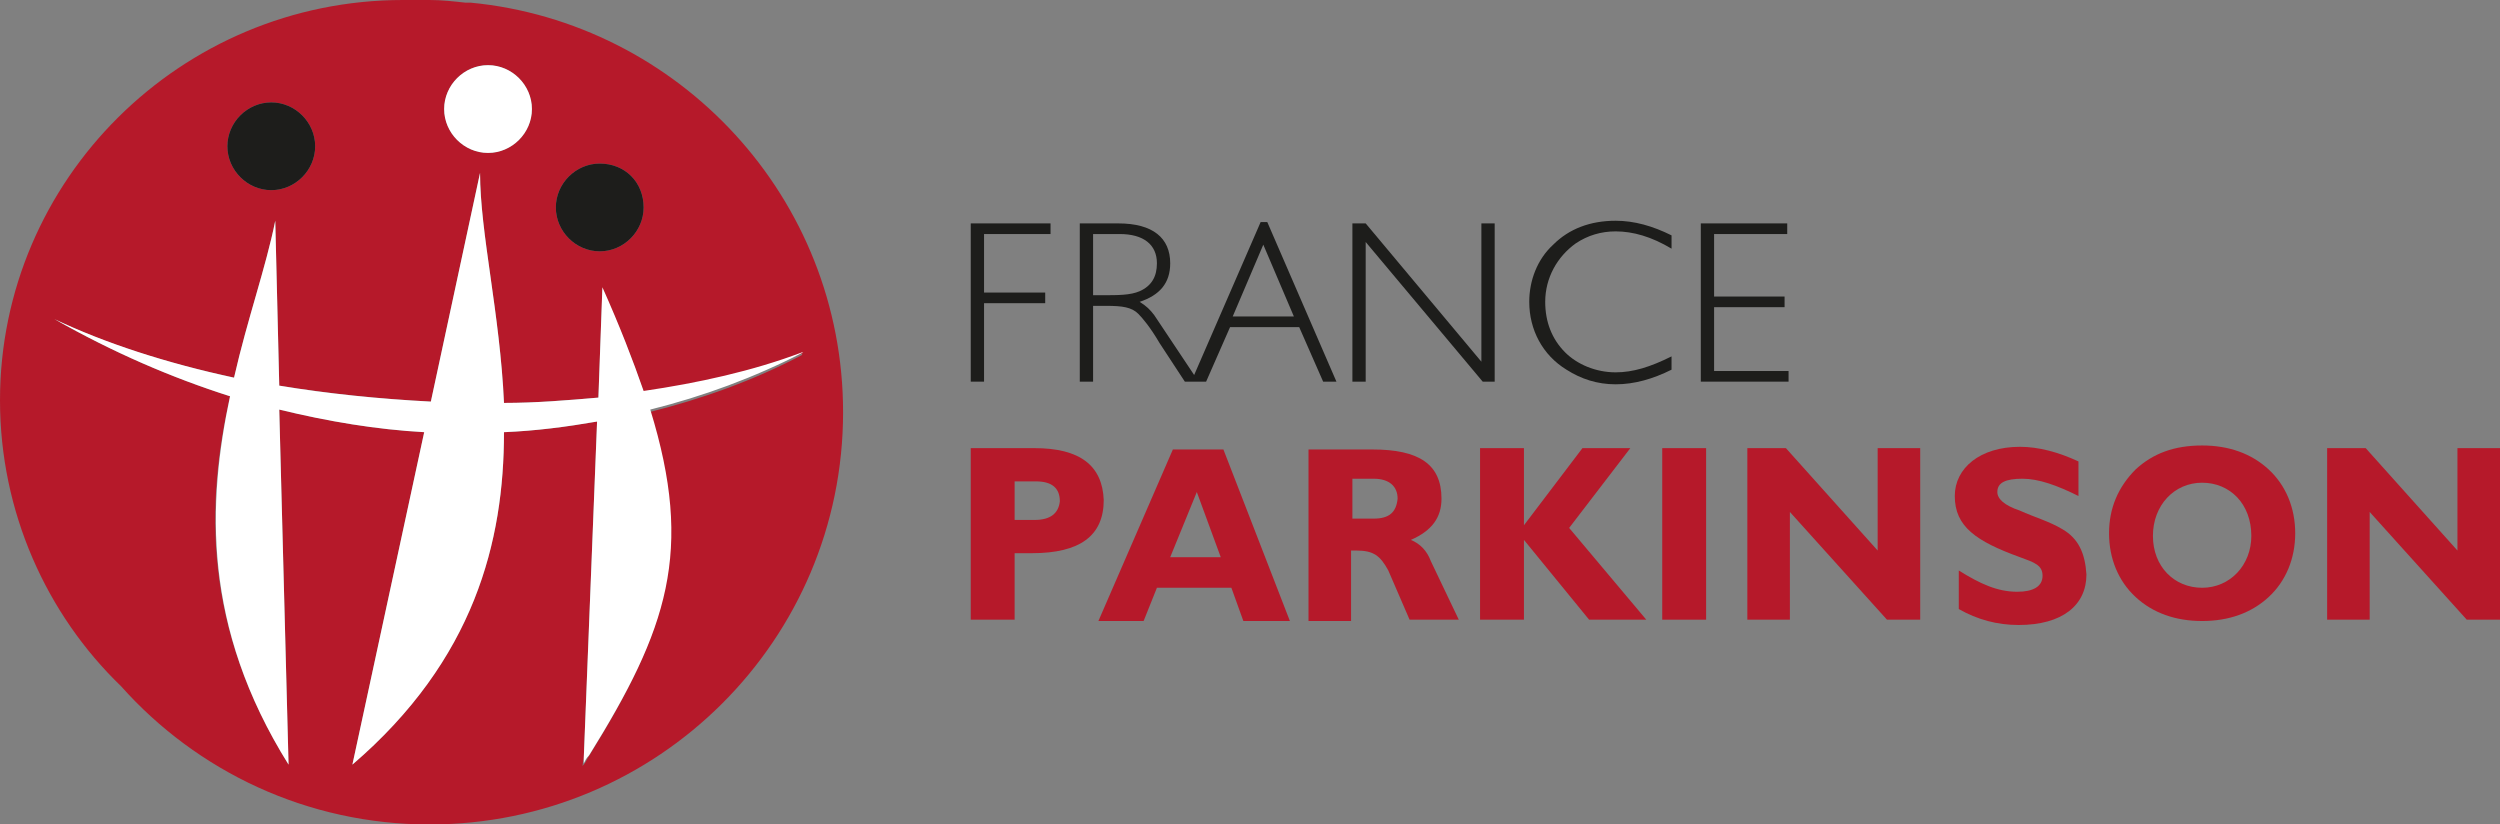
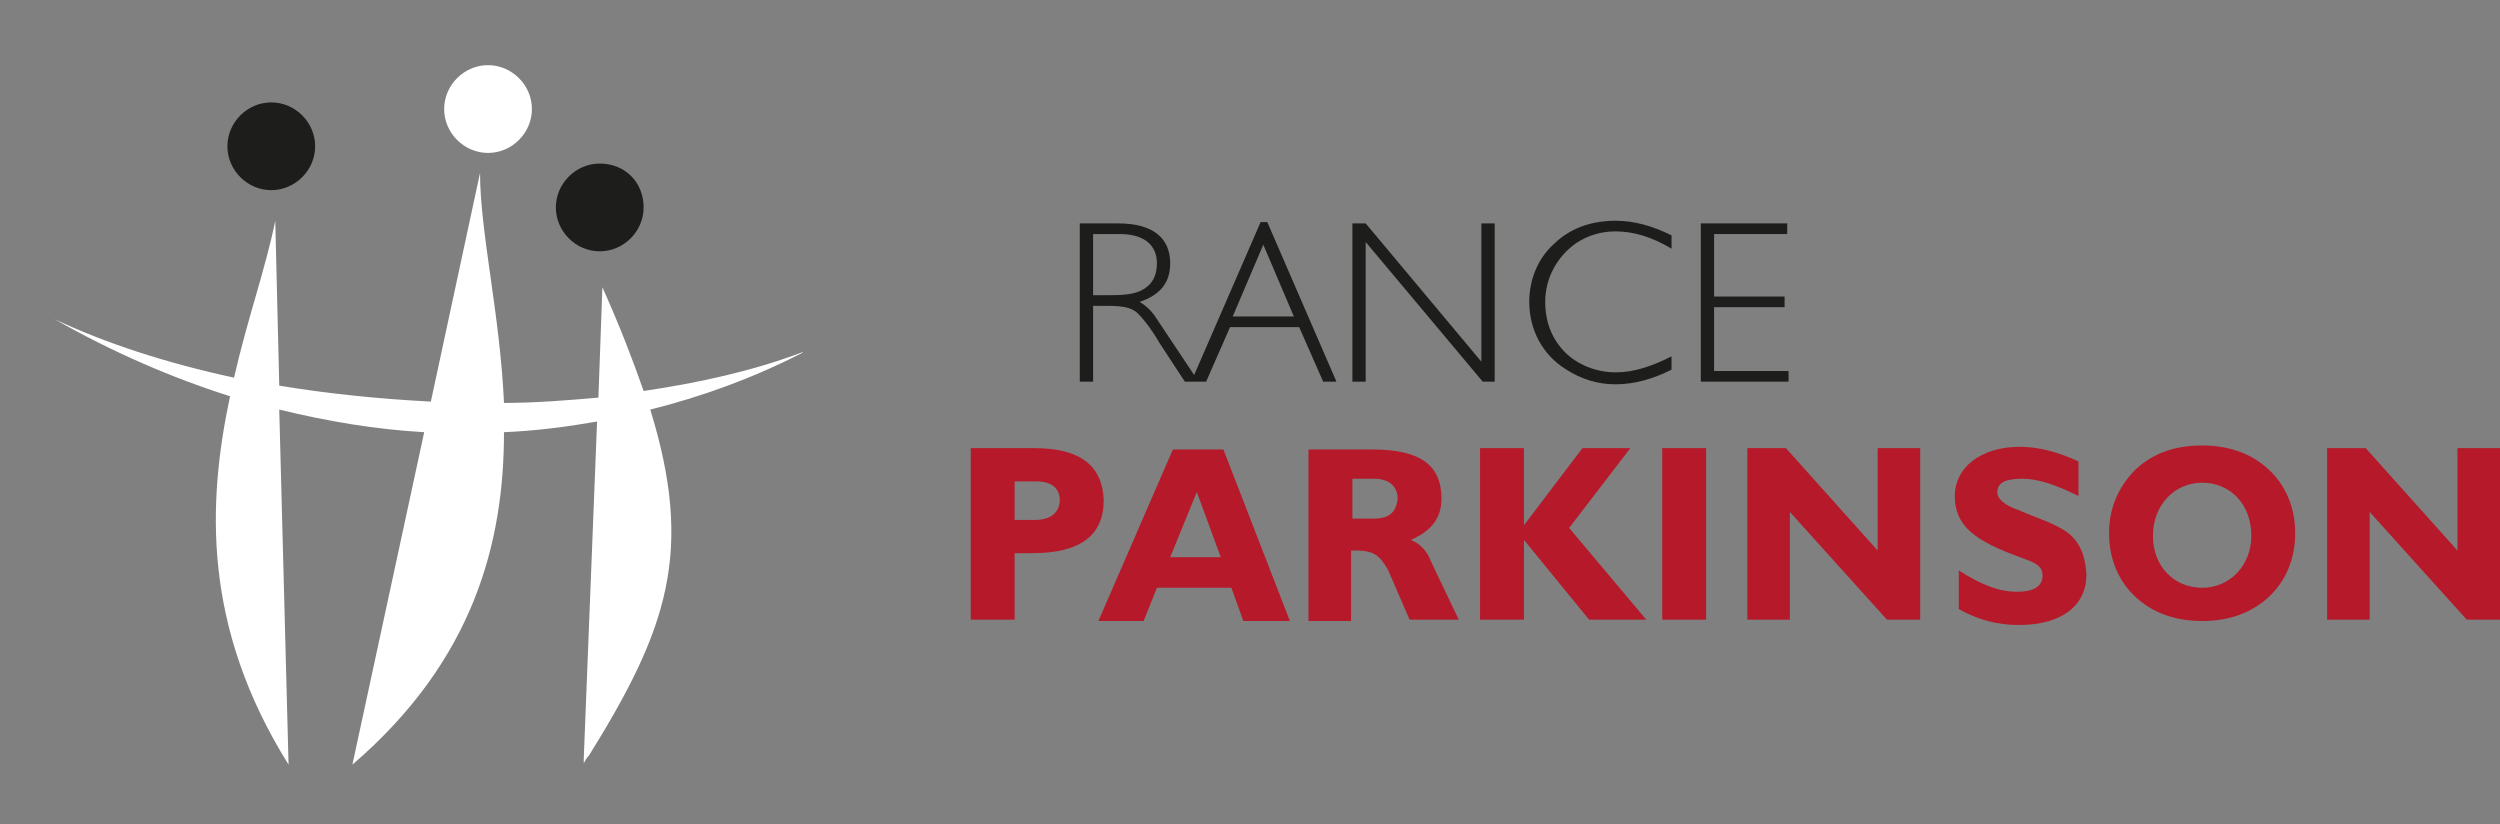
<svg xmlns="http://www.w3.org/2000/svg" version="1.1" id="Calque_1" x="0px" y="0px" viewBox="0 0 188 62" style="enable-background:new 0 0 188 62;" xml:space="preserve">
  <rect x="0" y="0" width="188" height="62" fill="#808080" stroke="none" />
  <style type="text/css">
	.st0{fill:#B6192A;}
	.st1{fill:#1D1D1B;}
	.st2{fill:#FFFFFF;}
</style>
  <g>
    <path class="st0" d="M77.8,39.1h-1.5v-2.9h1.6c1.2,0,1.8,0.5,1.8,1.5C79.6,38.6,79,39.1,77.8,39.1 M77.8,33.7H73v12.9h3.3v-5h1.3   c3.6,0,5.4-1.3,5.4-4C82.9,35,81.2,33.7,77.8,33.7" />
    <path class="st0" d="M88,41.9l2-4.9l1.8,4.9H88z M88.2,33.8l-5.6,12.9H86l1-2.5h5.6l0.9,2.5H97l-5-12.9H88.2z" />
    <path class="st0" d="M103.3,39h-1.6v-3h1.6c1.2,0,1.8,0.6,1.8,1.5C105,38.5,104.5,39,103.3,39 M106.1,40.6c1.6-0.7,2.3-1.7,2.3-3.1   c0-2.6-1.7-3.7-5.2-3.7h-4.8v12.9h3.2v-5.3c0.1,0,0.2,0,0.4,0c1.3,0,1.8,0.4,2.4,1.5l1.6,3.7h3.7l-2.1-4.4   C107.3,41.4,106.8,40.9,106.1,40.6" />
    <polygon class="st0" points="122.6,33.7 119,33.7 114.6,39.5 114.6,33.7 111.3,33.7 111.3,46.6 114.6,46.6 114.6,40.6 119.5,46.6    123.8,46.6 118,39.7  " />
    <rect x="125" y="33.7" class="st0" width="3.3" height="12.9" />
    <polygon class="st0" points="141.2,41.4 134.3,33.7 131.4,33.7 131.4,46.6 134.6,46.6 134.6,38.5 141.9,46.6 144.4,46.6    144.4,33.7 141.2,33.7  " />
    <path class="st0" d="M155.1,39.8c-1-0.6-2.1-0.9-3.2-1.4c-1.2-0.4-1.7-0.9-1.7-1.4c0-0.7,0.6-1,1.9-1c1.2,0,2.6,0.5,4.2,1.3v-2.6   c-1.5-0.7-3-1.1-4.4-1.1c-3,0-4.9,1.6-4.9,3.7c0,2.3,1.6,3.4,4.9,4.6c1.1,0.4,1.7,0.6,1.7,1.4c0,0.8-0.7,1.2-1.9,1.2   c-1.5,0-2.8-0.6-4.4-1.6v2.9c1.4,0.8,2.9,1.2,4.5,1.2c3.3,0,5.1-1.5,5.1-3.8C156.8,41.6,156.3,40.5,155.1,39.8" />
    <path class="st0" d="M165.6,44.2c-2.1,0-3.7-1.6-3.7-3.9c0-2.3,1.6-4,3.7-4c2.1,0,3.7,1.6,3.7,4C169.3,42.5,167.7,44.2,165.6,44.2    M165.6,33.5c-2.1,0-3.7,0.6-5,1.8c-1.3,1.3-2,2.9-2,4.8c0,1.9,0.7,3.6,2,4.8c1.3,1.2,3,1.8,5,1.8c2,0,3.7-0.6,5-1.8   c1.3-1.2,2-2.9,2-4.8c0-1.9-0.7-3.6-2-4.8C169.3,34.1,167.6,33.5,165.6,33.5" />
    <polygon class="st0" points="184.8,33.7 184.8,41.4 177.9,33.7 175,33.7 175,46.6 178.2,46.6 178.2,38.5 185.5,46.6 188,46.6    188,33.7  " />
-     <path class="st0" d="M43.9,57l1-25.3c-2.3,0.4-4.6,0.7-7,0.8c0,8.2-2.2,17.1-11.4,25l5.4-25c-3.6-0.2-7.2-0.8-10.9-1.7l0.7,26.7   c-6.5-10.4-6.2-19.7-4.4-27.7c-4.4-1.4-8.8-3.3-13.2-5.8c3.7,1.8,8.4,3.3,13.5,4.4c1-4.4,2.4-8.3,3.1-11.8L21,29   c3.7,0.6,7.5,1,11.4,1.2L36.1,13c0,4.5,1.5,10.6,1.8,17.3c2.4,0,4.7-0.2,7.1-0.4l0.3-8.2c1.3,2.9,2.3,5.4,3.1,7.8   c4.1-0.6,8.2-1.6,11.9-2.9c0,0,0.1,0,0.1,0c0,0-0.1,0-0.1,0.1c-3.6,1.9-7.5,3.3-11.5,4.3c3.3,10.7,1.3,16.5-4.6,26   c-0.1,0.2-0.2,0.4-0.4,0.6L43.9,57z M23.7,11c0,1.8-1.5,3.3-3.3,3.3c-1.8,0-3.3-1.5-3.3-3.3c0-1.8,1.5-3.3,3.3-3.3   C22.2,7.7,23.7,9.2,23.7,11 M40,8.2c0,1.8-1.5,3.3-3.3,3.3c-1.8,0-3.3-1.5-3.3-3.3c0-1.8,1.5-3.3,3.3-3.3C38.5,4.9,40,6.4,40,8.2    M48.4,15.6c0,1.8-1.5,3.3-3.3,3.3c-1.8,0-3.3-1.5-3.3-3.3c0-1.8,1.5-3.3,3.3-3.3C47,12.3,48.4,13.7,48.4,15.6 M35.4,0.2   c-0.1,0-0.3,0-0.4,0C34.1,0.1,33.2,0,32.3,0h0h0c-0.2,0-0.3,0-0.5,0c-0.2,0-0.3,0-0.5,0c-0.2,0-0.3,0-0.5,0c-0.2,0-0.3,0-0.5,0   C13.6,0,0,13.5,0,30.1c0,8.4,3.5,16.1,9.1,21.5C14.8,58,23.1,62,32.3,62c17.2,0,31.1-13.9,31.1-31C63.4,14.9,51.1,1.7,35.4,0.2" />
-     <polygon class="st1" points="73,28.7 74,28.7 74,22.8 78.6,22.8 78.6,22 74,22 74,17.6 79,17.6 79,16.8 73,16.8  " />
    <path class="st1" d="M92.7,23.8l2.3-5.4l2.3,5.4H92.7z M82.9,22.2h-0.7v-4.6h2c1.8,0,2.8,0.8,2.8,2.2c0,1-0.4,1.7-1.3,2.1   C85,22.2,84.1,22.2,82.9,22.2 M94.8,16.7l-5,11.5l-3-4.5c-0.3-0.4-0.6-0.7-1.1-1c1.5-0.5,2.3-1.4,2.3-2.9c0-1.9-1.3-3-3.9-3h-2.9   v11.9h1V23h1c1.2,0,1.9,0.1,2.4,0.6c0.3,0.3,0.9,1,1.6,2.2l1.9,2.9h1.1h0h0.5l1.8-4.1h5.2l1.8,4.1h1l-5.2-12H94.8z" />
    <polygon class="st1" points="111.4,27.2 102.7,16.8 101.7,16.8 101.7,28.7 102.7,28.7 102.7,18.2 111.5,28.7 112.4,28.7    112.4,16.8 111.4,16.8  " />
    <path class="st1" d="M116.8,18.4c-1.2,1.1-1.8,2.7-1.8,4.3c0,2.1,1,4,2.8,5.1c1.1,0.7,2.3,1.1,3.7,1.1c1.4,0,2.8-0.4,4.2-1.1v-1   c-1.6,0.8-2.9,1.2-4.2,1.2c-1.5,0-2.9-0.6-3.8-1.5c-1-1-1.5-2.3-1.5-3.8c0-1.8,0.9-3.4,2.3-4.4c0.9-0.6,1.9-0.9,3-0.9   c1.3,0,2.7,0.4,4.2,1.3v-1c-1.4-0.7-2.8-1.1-4.2-1.1C119.6,16.6,118,17.2,116.8,18.4" />
    <polygon class="st1" points="128.9,27.9 128.9,23.1 134.2,23.1 134.2,22.3 128.9,22.3 128.9,17.6 134.4,17.6 134.4,16.8    127.9,16.8 127.9,28.7 134.5,28.7 134.5,27.9  " />
    <path class="st1" d="M20.4,7.7c-1.8,0-3.3,1.5-3.3,3.3c0,1.8,1.5,3.3,3.3,3.3c1.8,0,3.3-1.5,3.3-3.3C23.7,9.2,22.2,7.7,20.4,7.7" />
    <path class="st1" d="M45.1,12.3c-1.8,0-3.3,1.5-3.3,3.3c0,1.8,1.5,3.3,3.3,3.3c1.8,0,3.3-1.5,3.3-3.3C48.4,13.7,47,12.3,45.1,12.3" />
    <path class="st2" d="M36.7,11.5c1.8,0,3.3-1.5,3.3-3.3c0-1.8-1.5-3.3-3.3-3.3c-1.8,0-3.3,1.5-3.3,3.3C33.4,10,34.9,11.5,36.7,11.5" />
    <path class="st2" d="M60.4,26.5c0,0-0.1,0-0.1,0c-3.7,1.4-7.8,2.3-11.9,2.9c-0.8-2.3-1.8-4.9-3.1-7.8L45,29.9   c-2.3,0.2-4.7,0.4-7.1,0.4c-0.3-6.7-1.8-12.8-1.8-17.3l-3.7,17.2c-3.9-0.2-7.8-0.6-11.4-1.2l-0.3-12.4c-0.7,3.5-2.1,7.4-3.1,11.8   c-5.1-1.1-9.7-2.6-13.5-4.4c4.4,2.5,8.8,4.4,13.2,5.8c-1.7,8-2.1,17.3,4.4,27.7L21,30.8c3.7,0.9,7.3,1.5,10.9,1.7l-5.4,25   c9.2-7.9,11.4-16.8,11.4-25c2.4-0.1,4.7-0.4,7-0.8l-1,25.3l0,0.4c0.1-0.2,0.2-0.4,0.4-0.6c5.9-9.5,7.9-15.3,4.6-26   c4-1,7.8-2.4,11.5-4.3C60.3,26.5,60.4,26.5,60.4,26.5" />
  </g>
</svg>